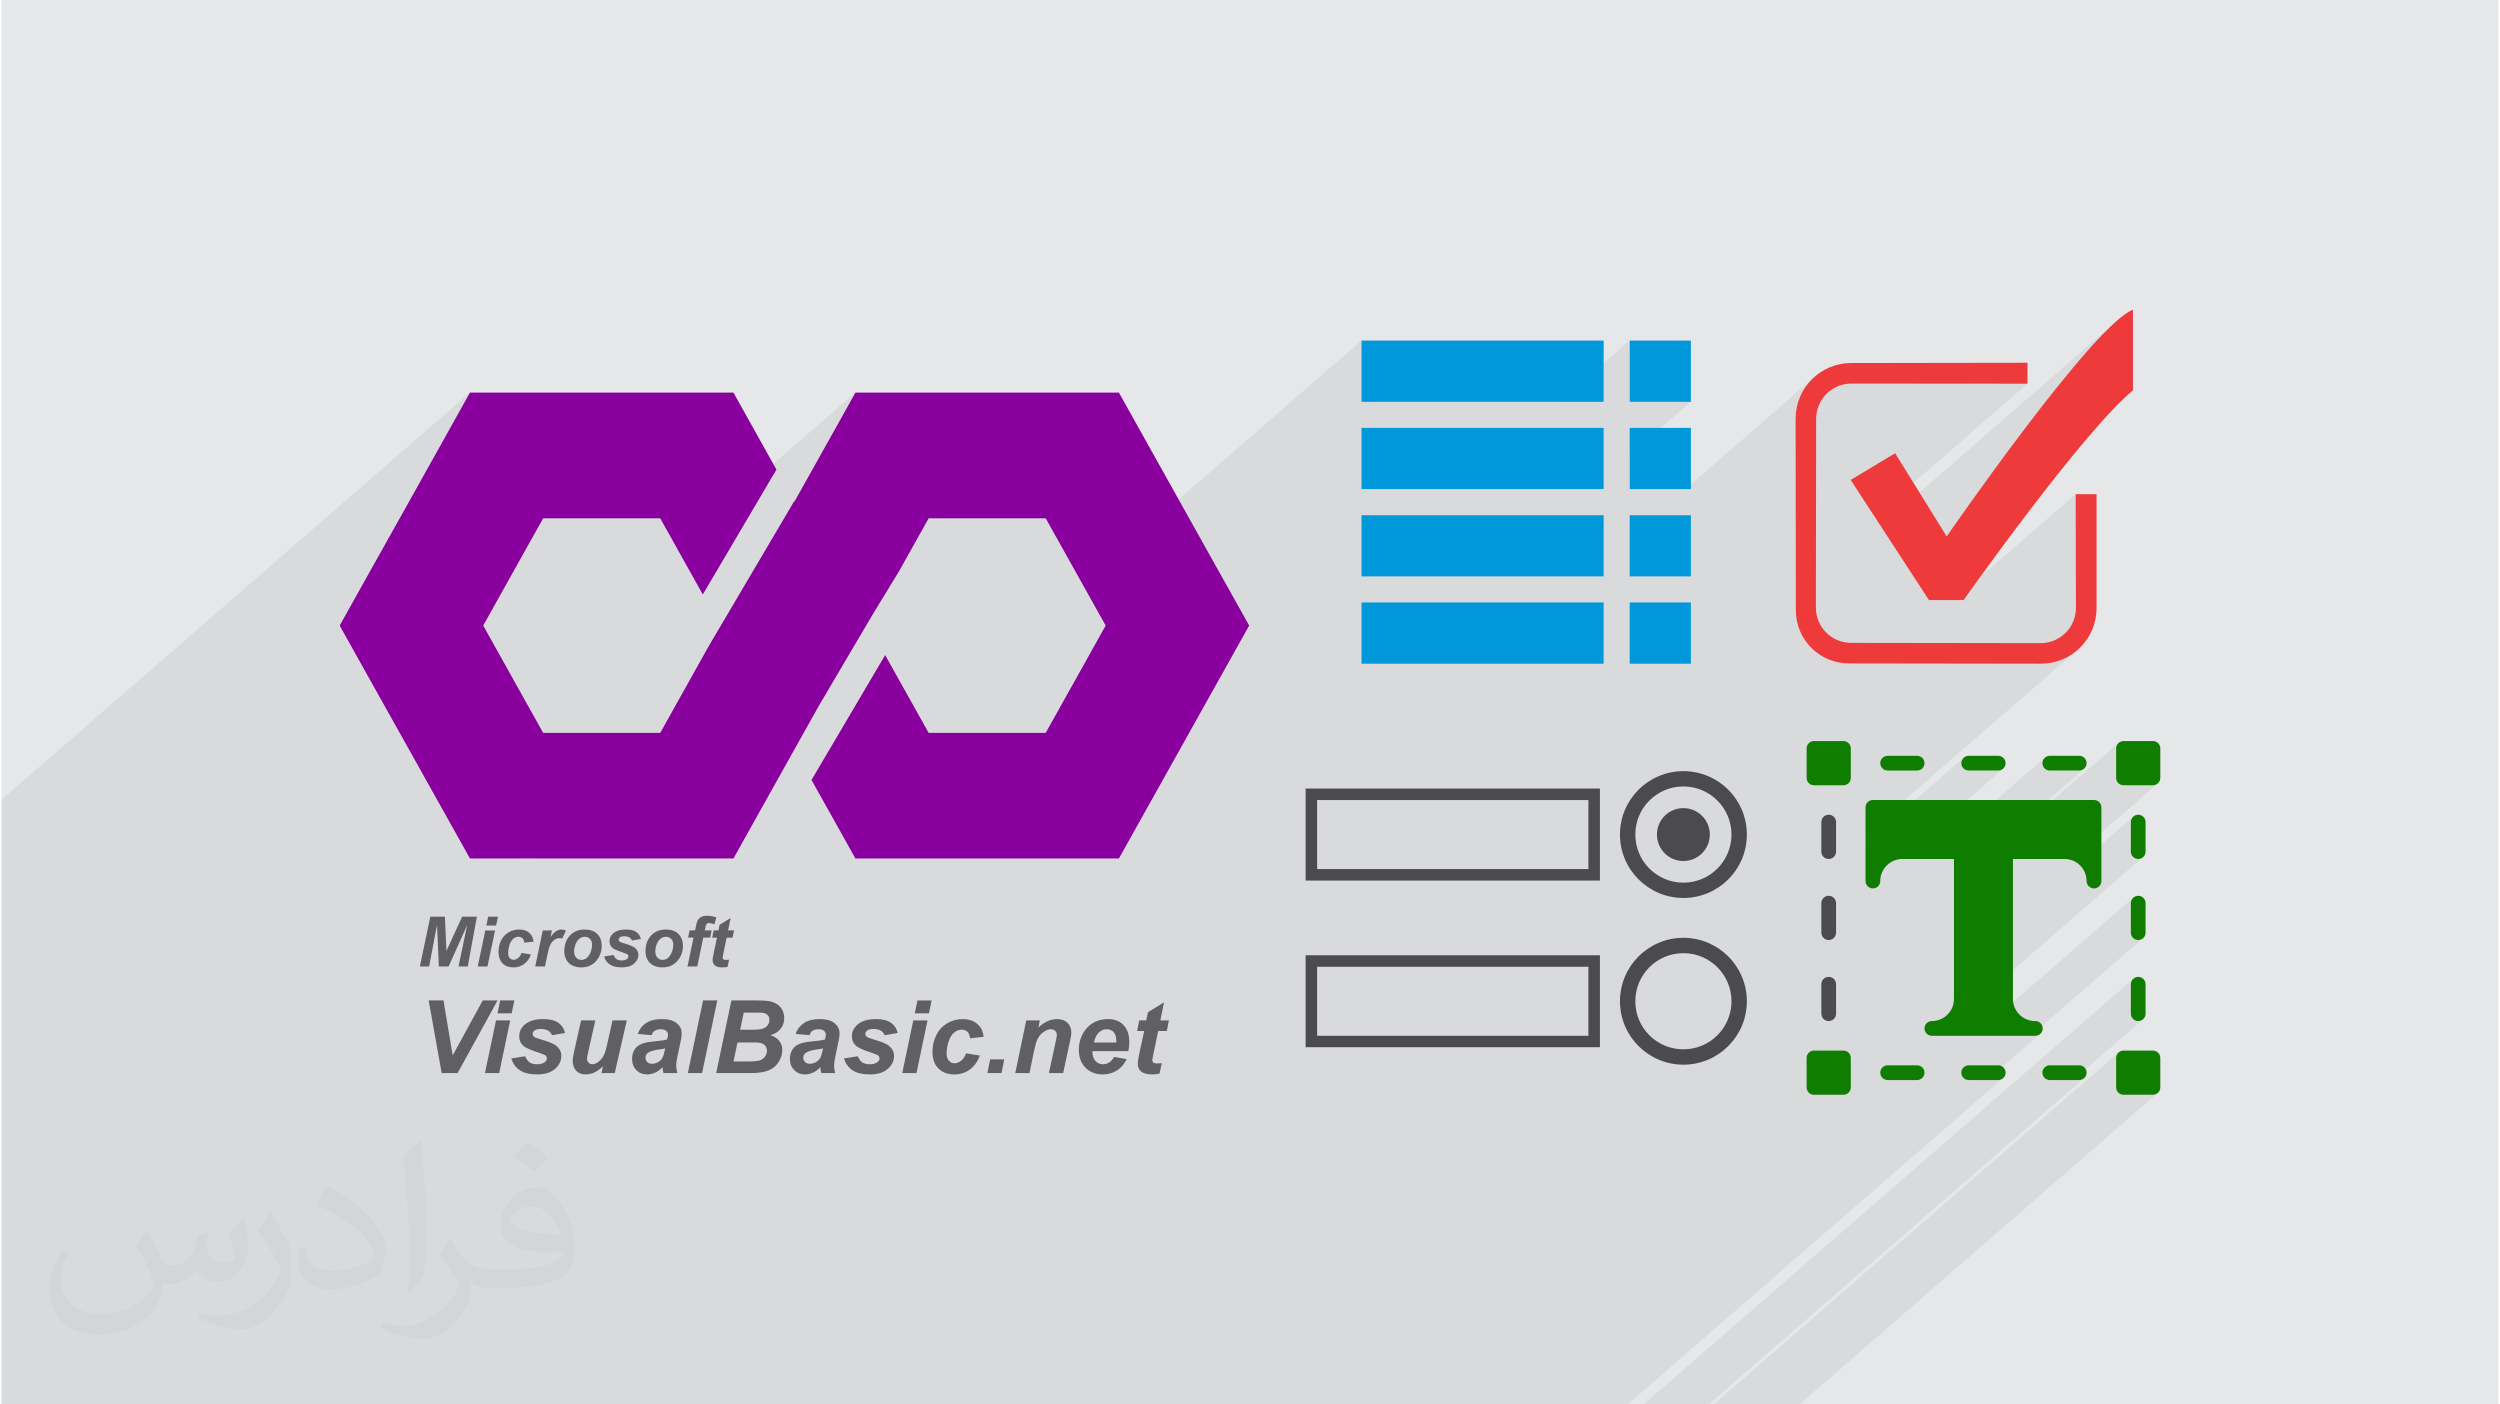
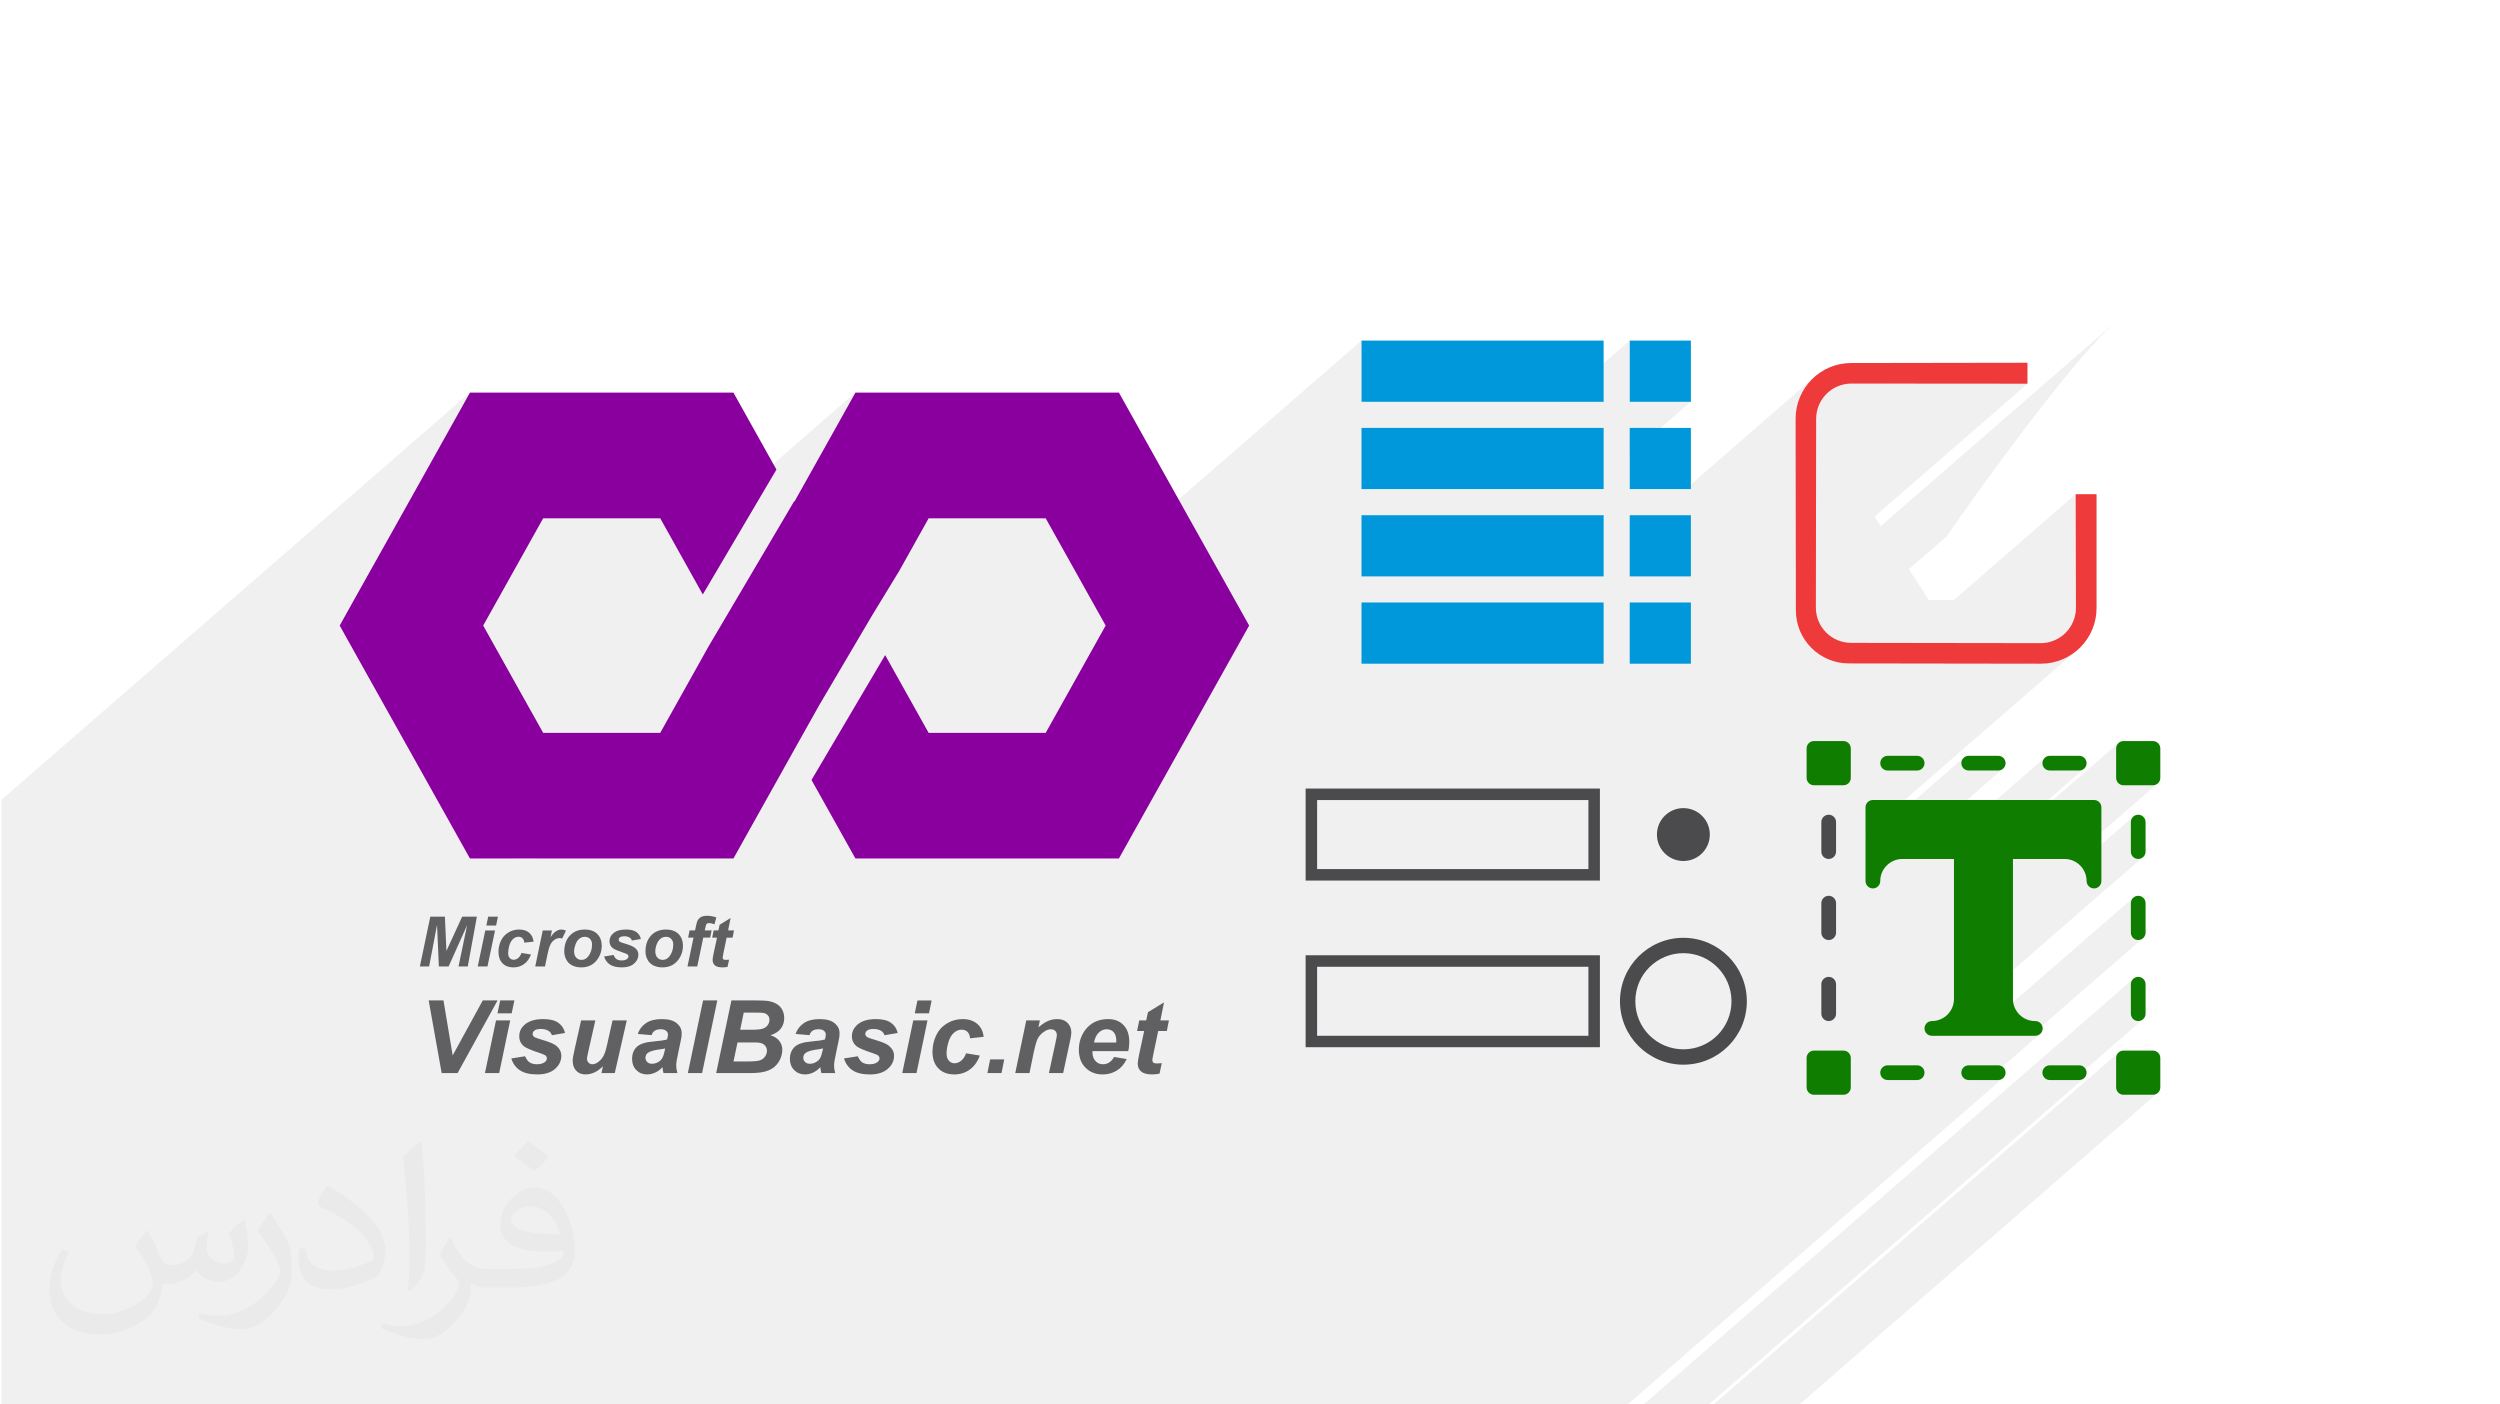
<svg xmlns="http://www.w3.org/2000/svg" xml:space="preserve" width="356px" height="200px" version="1.0" shape-rendering="geometricPrecision" text-rendering="geometricPrecision" image-rendering="optimizeQuality" fill-rule="evenodd" clip-rule="evenodd" viewBox="0 0 35600 20025">
  <g id="Layer_x0020_1">
    <g id="_2623919464512">
-       <path fill="#E6E7E8" d="M0 0l35600 0 0 20025 -35600 0 0 -20025z" />
      <path fill="#373435" fill-opacity="0.078" d="M28885 5471l-2180 1895 88 135 3317 -2883 -180 177 -198 218 -214 249 -222 272 -226 287 -225 293 -218 290 -205 279 -189 259 -166 231 -139 195 -105 150 -67 96 -23 34 -540 468 287 440 354 0 1738 -1510 4 1620 -10 102 -29 94 -47 86 -61 74 -507 440 155 1 160 -17 149 -46 134 -73 118 -97 -3062 2661 0 129 1397 -1214 -13 16 -9 18 -7 20 -2 21 2 21 7 20 9 17 13 16 16 13 18 10 19 6 21 2 421 0 21 -2 20 -6 17 -10 16 -13 -1492 1297 52 -5 370 0 1657 -1441 -13 16 -10 18 -6 20 -2 21 2 21 6 20 10 17 13 16 15 13 18 10 20 6 21 2 420 0 22 -2 19 -6 18 -10 16 -13 -1861 1617 0 60 2343 -2036 -13 16 -10 18 -6 20 -2 21 0 420 2 21 6 20 10 18 13 15 15 13 18 10 20 6 21 2 420 0 21 -2 20 -6 18 -10 15 -13 -1256 1093 44 14 53 29 25 20 776 -674 -13 16 -10 17 -6 20 -2 21 0 421 2 21 6 19 10 18 13 16 15 13 18 9 20 7 21 2 21 -2 20 -7 18 -9 15 -13 -2936 2552 526 0 2262 -1965 -13 15 -10 18 -6 20 -2 21 0 420 2 22 6 19 10 18 13 16 15 13 18 9 20 6 21 3 21 -3 20 -6 18 -9 15 -13 -1606 1396 61 0 1 0 0 0 1 1 0 0 1 0 0 0 1 0 0 -1 21 -2 20 -6 18 -10 15 -12 -760 661 157 0 21 -2 20 -6 17 -10 16 -13 -5358 4657 -39 0 -157 0 -38 0 -5 0 -61 0 -39 0 -120 0 -106 0 -120 0 -55 0 -309 0 -54 0 -53 0 -38 0 -421 0 -15 0 -39 0 -41 0 -67 0 -39 0 -19 0 -6 0 -54 0 0 0 -40 0 -29 0 -26 0 -9 0 -4 0 -39 0 -336 0 -46 0 -9 0 -195 0 -22 0 -17 0 -52 0 -369 0 -45 0 -55 0 -126 0 -69 0 -39 0 -33 0 -193 0 -149 0 -55 0 -69 0 -39 0 -172 0 -55 0 -109 0 -84 0 -61 0 -165 0 -55 0 -52 0 -39 0 -22 0 -2 0 -3 0 -150 0 -39 0 -10 0 -53 0 -46 0 -39 0 -17 0 -14 0 -47 0 -268 0 -54 0 -20 0 -187 0 -39 0 -55 0 -75 0 -73 0 -78 0 -39 0 -151 0 -22 0 -4 0 -13 0 -36 0 -29 0 -66 0 -11 0 -43 0 -150 0 -1 0 -68 0 -16 0 -31 0 -68 0 -55 0 -18 0 -54 0 -55 0 -69 0 -38 0 -95 0 -19 0 -3 0 -304 0 -8 0 -2 0 -2 0 -214 0 -12 0 -129 0 -112 0 -230 0 -55 0 -140 0 -52 0 -88 0 -82 0 -272 0 -90 0 -12 0 -70 0 -56 0 -215 0 0 0 -116 0 -140 0 -93 0 -237 0 -4 0 -437 0 -82 0 -22 0 -73 0 -81 0 -173 0 -244 0 -205 0 -358 0 -259 0 -94 0 -25 0 -116 0 -21 0 -277 0 -95 0 -187 0 -16 0 -39 0 -18 0 -66 0 -95 0 -84 0 -21 0 -3 0 -81 0 -16 0 -5 0 -38 0 -23 0 -42 0 -35 0 -11 0 -6 0 -145 0 -9 0 -50 0 -70 0 -1 0 -86 0 -46 0 -54 0 -35 0 -97 0 -17 0 -36 0 -38 0 -120 0 -29 0 -54 0 -22 0 -5 0 -95 0 -53 0 -21 0 -77 0 -117 0 -8 0 -35 0 -94 0 -56 0 -121 0 -2 0 -1 0 -112 0 -155 0 -52 0 -20 0 -145 0 -24 0 -145 0 -18 0 -30 0 -128 0 -75 0 -134 0 -34 0 -19 0 -24 0 -65 0 -156 0 -102 0 -65 0 -24 0 -16 0 -68 0 -17 0 -27 0 -51 0 -71 0 -81 0 -1 0 -20 0 -17 0 -20 0 -59 0 -17 0 -65 0 -18 0 -28 0 -63 0 -3 0 -140 0 -12 0 -16 0 -75 0 -26 0 -38 0 -28 0 -43 0 -12 0 -54 0 -101 0 -115 0 -20 0 -7 0 -12 0 -9 0 -1 0 -188 0 -60 0 -5 0 -2 0 -81 0 -121 0 -23 0 -45 0 -104 0 -50 0 -46 0 -6 0 -147 0 -2 0 -114 0 -63 0 -26 0 -149 0 -46 0 -152 0 -109 0 -3 0 -21 0 -91 0 -27 0 -11 0 -2 0 -91 0 -26 0 -38 0 -83 0 -54 0 -21 0 -50 0 -4 0 -26 0 -38 0 -89 0 -8 0 -19 0 -9 0 -1 0 -8 0 -55 0 -88 0 -3 0 -34 0 -24 0 -4 0 -22 0 -14 0 -38 0 -60 0 -66 0 -22 0 -6 0 -3 0 -18 0 -36 0 -85 0 -52 0 -69 0 -29 0 -1 0 -16 0 -16 0 -25 0 -11 0 -7 0 -5 0 -14 0 -4 0 -58 0 -81 0 -31 0 -4 0 -2 0 -40 0 -1 0 -18 0 -22 0 -28 0 -21 0 -7 0 -48 0 -12 0 -10 0 -24 0 0 0 -27 0 -2 0 -120 0 -3 0 -32 0 -84 0 -12 0 -25 0 -24 0 -18 0 -17 0 -9 0 -17 0 -69 0 -1 0 -15 0 -3 0 -5 0 -79 0 -74 0 -7 0 -55 0 -11 0 -1 0 -23 0 -52 0 -88 0 -47 0 -5 0 -21 0 -36 0 -25 0 -75 0 -18 0 -86 0 -3 0 -44 0 -51 0 -58 0 -34 0 -81 0 -58 0 -15 0 -58 0 -1 0 -46 0 -44 0 -27 0 -6 0 -1 0 -64 0 -21 0 -99 0 -36 0 -6 0 0 -6 0 -46 0 -55 0 -87 0 -29 0 -75 0 -45 0 -4 0 -73 0 -3 0 -32 0 -12 0 0 0 -115 0 -118 0 -5 0 -59 0 -57 0 -4 0 -99 0 -22 0 -7 0 -107 0 -4 0 -82 0 -101 0 -167 0 -27 0 -85 0 -115 0 -159 0 -180 0 -65 0 -622 0 -192 0 -187 0 -10 0 -301 0 -250 0 -238 0 -623 0 -4 0 -726 0 -725 0 -348 0 -644 0 -223 0 -623 0 -623 0 -238 6678 -5805 -258 462 -678 1213 -679 1212 -242 434 242 434 131 234 2528 -2197 835 0 834 0 236 422 2547 -2214 -258 462 -612 1093 -16 14 -1210 2053 0 0 -267 478 -420 751 -2061 1791 308 0 5580 -4850 834 0 835 0 420 751 99 178 3984 -3463 0 873 2820 0 1004 -873 0 873 872 0 -872 758 0 486 797 0 1800 -1565 -97 118 -73 134 -46 149 -16 160 0 31 441 -383 74 -62 85 -46 95 -30 101 -10 2510 2zm-4584 14554l39 0 5358 -4657 -16 13 -18 10 -19 6 -22 2 -87 0 1002 -871 -15 12 -18 10 -20 6 -21 2 -21 -2 -20 -6 -18 -10 -15 -12 -13 -16 -10 -18 -6 -20 -2 -21 0 -420 2 -21 6 -20 10 -18 13 -15 -6980 6066 55 0 135 0 55 0 226 0 68 0 226 0 39 0 87 0zm1293 0l39 0 5115 -4447 -15 13 -18 10 -20 6 -21 2 -420 0 -21 -2 -20 -6 -18 -10 -15 -13 -13 -15 -10 -18 -6 -20 -2 -21 0 -420 2 -21 6 -20 10 -18 13 -16 -5771 5016 55 0 483 0 226 0 421 0z" />
      <g>
        <path fill="#89009E" fill-rule="nonzero" d="M5063 8485l679 -1212 678 -1213 258 -462 522 0 1357 0 1356 0 522 0 258 462 355 635 -1050 1781 -187 -335 -420 -751 -834 0 -835 0 -420 751 -435 778 435 779 420 751 835 0 834 0 420 -751 267 -478 0 0 1223 -2074 3 7 612 -1093 258 -462 522 0 1356 0 1357 0 522 0 258 462 678 1213 678 1212 243 434 -243 434 -678 1213 -678 1212 -258 462 -522 0 -1357 0 -1356 0 -522 0 -258 -462 -368 -657 1050 -1781 200 358 420 751 834 0 835 0 420 -751 435 -779 -435 -778 -420 -751 -835 0 -834 0 -420 751 -383 628 -757 1285 -287 512 -678 1212 -258 462 -522 0 -1356 0 -1357 0 -522 0 -258 -462 -678 -1212 -679 -1213 -242 -434 242 -434z" />
        <path fill="#606062" fill-rule="nonzero" d="M6374 13780l-139 0 -26 -593 -113 593 -132 0 149 -710 208 0 22 488 224 -488 210 0 -130 710 -132 0 123 -589 -264 589zm564 -710l139 0 -26 126 -139 0 26 -126zm-41 196l139 0 -108 514 -139 0 108 -514zm516 321l135 22c-22,60 -55,106 -99,137 -43,31 -94,47 -151,47 -65,0 -117,-19 -156,-59 -38,-39 -57,-93 -57,-161 0,-57 11,-110 35,-160 23,-49 58,-89 105,-117 46,-29 98,-43 154,-43 60,0 109,15 145,47 36,32 56,74 61,126l-132 14c-3,-29 -12,-50 -27,-64 -14,-13 -33,-20 -56,-20 -27,0 -52,10 -75,30 -23,20 -41,50 -54,90 -12,40 -18,78 -18,113 0,30 7,54 22,70 15,17 33,25 56,25 22,0 43,-8 64,-24 20,-16 37,-41 48,-73zm303 -321l131 0 -20 96c48,-73 100,-109 156,-109 20,0 41,5 64,15l-53 113c-13,-4 -27,-6 -41,-6 -24,0 -48,9 -73,27 -25,18 -44,42 -58,73 -14,30 -28,78 -41,144l-33 161 -139 0 107 -514zm307 301c0,-96 27,-172 81,-229 54,-57 124,-85 212,-85 75,0 135,21 177,63 43,42 64,98 64,169 0,83 -27,156 -80,217 -53,61 -124,91 -213,91 -49,0 -92,-10 -129,-29 -38,-19 -66,-47 -84,-83 -18,-35 -28,-73 -28,-114zm396 -100c0,-34 -9,-60 -29,-80 -19,-20 -43,-30 -74,-30 -30,0 -56,9 -79,28 -23,19 -41,46 -54,81 -13,36 -20,69 -20,99 0,37 10,67 30,88 20,22 45,33 76,33 38,0 69,-17 95,-49 37,-47 55,-104 55,-170zm172 170l135 -21c11,28 26,48 44,60 18,12 42,18 72,18 32,0 57,-7 76,-21 13,-10 20,-22 20,-36 0,-10 -4,-18 -10,-26 -7,-7 -27,-16 -58,-26 -84,-28 -135,-50 -155,-66 -31,-25 -47,-58 -47,-99 0,-41 15,-76 46,-106 42,-41 104,-61 187,-61 66,0 116,12 150,36 34,25 55,57 64,99l-128 22c-6,-19 -17,-33 -32,-42 -21,-13 -46,-19 -75,-19 -28,0 -49,5 -62,14 -13,10 -19,21 -19,34 0,13 6,24 19,32 8,5 34,14 78,27 67,20 113,40 135,59 33,27 49,59 49,97 0,49 -21,91 -62,127 -41,36 -98,54 -173,54 -74,0 -131,-14 -172,-41 -40,-27 -68,-65 -82,-115zm590 -70c0,-96 27,-172 80,-229 54,-57 125,-85 212,-85 76,0 135,21 178,63 42,42 64,98 64,169 0,83 -27,156 -80,217 -54,61 -125,91 -214,91 -48,0 -91,-10 -129,-29 -37,-19 -65,-47 -83,-83 -19,-35 -28,-73 -28,-114zm396 -100c0,-34 -10,-60 -29,-80 -19,-20 -44,-30 -74,-30 -30,0 -57,9 -80,28 -23,19 -41,46 -54,81 -13,36 -19,69 -19,99 0,37 10,67 30,88 20,22 45,33 75,33 38,0 70,-17 96,-49 36,-47 55,-104 55,-170zm547 -201l-21 102 -98 0 -86 412 -139 0 86 -412 -77 0 21 -102 78 0 11 -53c9,-44 17,-73 25,-88 11,-21 27,-37 49,-50 22,-12 50,-18 85,-18 42,0 87,8 133,23l-26 98c-33,-11 -60,-17 -80,-17 -16,0 -28,6 -35,16 -5,7 -11,24 -16,53l-8 36 98 0zm8 103l21 -103 68 0 17 -81 157 -96 -36 177 84 0 -20 103 -85 0 -45 217c-8,39 -12,61 -12,66 0,11 3,19 10,26 6,5 18,8 36,8 6,0 21,-1 46,-3l-22 103c-24,5 -48,7 -73,7 -49,0 -85,-9 -107,-28 -22,-19 -33,-46 -33,-80 0,-16 6,-52 18,-109l45 -207 -69 0zm-3630 1931l-227 0 -185 -1036 211 0 131 784 429 -784 211 0 -570 1036zm607 -1036l203 0 -39 184 -202 0 38 -184zm-59 285l202 0 -157 751 -203 0 158 -751zm218 542l197 -31c17,41 39,71 65,88 26,17 61,26 105,26 46,0 83,-10 111,-31 19,-15 29,-32 29,-52 0,-14 -5,-27 -15,-38 -11,-10 -38,-23 -84,-38 -122,-40 -197,-73 -227,-96 -45,-37 -68,-85 -68,-145 0,-59 22,-111 66,-154 62,-60 153,-90 274,-90 97,0 170,18 219,54 49,35 80,83 94,144l-187 32c-10,-27 -26,-48 -48,-62 -30,-18 -66,-27 -108,-27 -42,0 -73,7 -91,21 -19,14 -28,31 -28,49 0,19 9,34 28,47 12,7 50,21 113,39 99,29 165,57 198,85 47,40 70,87 70,142 0,72 -30,134 -89,186 -60,52 -144,79 -253,79 -108,0 -191,-20 -250,-60 -59,-40 -99,-96 -121,-168zm995 -542l203 0 -101 446c-12,53 -18,86 -18,100 0,21 7,40 22,56 14,15 33,23 55,23 17,0 33,-4 48,-11 16,-7 32,-17 49,-32 17,-14 31,-31 45,-49 13,-19 25,-43 37,-74 8,-22 17,-56 28,-101l80 -358 203 0 -171 751 -189 0 20 -97c-76,77 -159,116 -249,116 -56,0 -101,-18 -133,-54 -33,-35 -49,-83 -49,-142 0,-26 8,-78 26,-155l94 -419zm1006 210l-198 -17c22,-66 62,-118 118,-155 57,-38 131,-57 224,-57 97,0 168,20 214,59 47,39 70,86 70,142 0,23 -2,47 -6,72 -4,26 -18,93 -42,202 -20,89 -30,152 -30,188 0,32 6,68 17,107l-198 0c-8,-27 -13,-56 -14,-85 -30,33 -64,59 -103,77 -39,18 -78,27 -117,27 -62,0 -113,-21 -154,-62 -40,-41 -60,-93 -60,-158 0,-72 22,-129 66,-172 45,-43 125,-69 239,-78 97,-8 161,-18 194,-29 8,-29 13,-51 13,-68 0,-22 -9,-40 -27,-55 -17,-15 -43,-22 -78,-22 -36,0 -64,7 -85,22 -21,14 -36,35 -43,62zm193 189c-12,4 -29,7 -49,10 -102,12 -168,30 -199,54 -22,17 -33,41 -33,69 0,25 8,45 25,61 17,17 39,25 67,25 31,0 60,-8 87,-23 27,-15 47,-34 60,-58 14,-23 26,-60 36,-110l6 -28zm323 352l217 -1036 203 0 -217 1036 -203 0zm404 0l217 -1036 354 0c77,0 131,3 162,7 50,8 94,21 129,43 35,21 62,49 81,85 18,35 27,74 27,117 0,57 -16,107 -48,149 -32,42 -81,74 -148,96 53,15 94,41 124,78 30,37 45,80 45,127 0,62 -18,121 -53,177 -36,56 -85,96 -147,120 -62,25 -147,37 -255,37l-488 0zm342 -618l163 0c73,0 125,-5 157,-15 33,-11 57,-27 73,-51 16,-23 24,-48 24,-75 0,-27 -7,-48 -23,-65 -15,-17 -36,-28 -64,-34 -16,-3 -54,-4 -113,-4l-166 0 -51 244zm-95 452l206 0c87,0 144,-6 174,-17 30,-11 53,-29 71,-55 17,-25 26,-52 26,-80 0,-35 -13,-63 -38,-85 -25,-23 -68,-34 -127,-34l-255 0 -57 271zm1084 -375l-199 -17c23,-66 63,-118 119,-155 56,-38 131,-57 224,-57 97,0 168,20 214,59 47,39 70,86 70,142 0,23 -2,47 -6,72 -4,26 -18,93 -42,202 -20,89 -30,152 -30,188 0,32 5,68 17,107l-198 0c-8,-27 -13,-56 -15,-85 -29,33 -64,59 -102,77 -39,18 -78,27 -117,27 -62,0 -113,-21 -154,-62 -40,-41 -61,-93 -61,-158 0,-72 23,-129 67,-172 45,-43 124,-69 239,-78 97,-8 161,-18 194,-29 8,-29 12,-51 12,-68 0,-22 -8,-40 -26,-55 -17,-15 -43,-22 -78,-22 -36,0 -65,7 -86,22 -20,14 -35,35 -42,62zm193 189c-13,4 -29,7 -49,10 -102,12 -168,30 -199,54 -23,17 -34,41 -34,69 0,25 9,45 26,61 17,17 39,25 67,25 31,0 59,-8 86,-23 28,-15 48,-34 61,-58 14,-23 25,-60 36,-110l6 -28zm299 143l196 -31c18,41 39,71 65,88 26,17 61,26 105,26 47,0 83,-10 111,-31 19,-15 29,-32 29,-52 0,-14 -5,-27 -15,-38 -10,-10 -38,-23 -84,-38 -122,-40 -197,-73 -226,-96 -46,-37 -69,-85 -69,-145 0,-59 23,-111 67,-154 61,-60 153,-90 274,-90 96,0 169,18 218,54 49,35 80,83 94,144l-187 32c-10,-27 -26,-48 -48,-62 -30,-18 -66,-27 -108,-27 -42,0 -72,7 -91,21 -18,14 -28,31 -28,49 0,19 10,34 29,47 11,7 49,21 113,39 98,29 164,57 197,85 47,40 71,87 71,142 0,72 -30,134 -90,186 -60,52 -144,79 -252,79 -109,0 -192,-20 -251,-60 -59,-40 -99,-96 -120,-168zm1047 -827l202 0 -38 184 -203 0 39 -184zm-60 285l203 0 -157 751 -203 0 157 -751zm753 469l196 32c-32,87 -80,154 -144,200 -63,46 -137,69 -220,69 -96,0 -171,-29 -227,-86 -56,-57 -84,-136 -84,-236 0,-82 17,-159 51,-232 34,-73 85,-130 153,-172 68,-42 143,-63 224,-63 89,0 159,23 212,70 53,46 82,107 89,183l-193 21c-4,-42 -17,-74 -38,-93 -21,-20 -48,-30 -82,-30 -39,0 -76,14 -110,44 -34,29 -60,73 -78,131 -18,59 -27,113 -27,164 0,45 11,79 32,103 22,24 49,37 81,37 33,0 64,-12 94,-36 30,-23 54,-59 71,-106zm343 87l201 0 -39 195 -201 0 39 -195zm515 -556l194 0 -20 99c49,-43 94,-73 136,-91 42,-18 86,-27 132,-27 62,0 111,18 147,54 36,36 54,84 54,143 -1,26 -9,76 -26,149l-91 424 -203 0 92 -425c14,-64 21,-102 21,-114 0,-27 -7,-48 -23,-63 -15,-15 -37,-23 -64,-23 -31,0 -64,13 -100,38 -37,25 -66,58 -87,99 -15,29 -33,89 -53,180l-63 308 -203 0 157 -751zm1454 438l-509 0c0,8 -1,15 -1,19 0,50 15,91 43,122 29,31 64,46 106,46 68,0 121,-35 159,-104l180 30c-35,73 -82,128 -141,164 -60,36 -126,55 -200,55 -101,0 -183,-32 -246,-96 -64,-64 -95,-149 -95,-255 0,-103 28,-194 85,-275 78,-108 189,-163 333,-163 92,0 165,29 219,86 55,57 82,136 82,239 0,49 -5,93 -15,132zm-171 -123c1,-9 1,-15 1,-20 0,-56 -12,-99 -37,-127 -25,-28 -59,-42 -101,-42 -42,0 -79,16 -113,48 -33,32 -55,79 -67,141l317 0zm297 -164l31 -151 99 0 25 -117 229 -140 -52 257 122 0 -30 151 -123 0 -66 316c-12,57 -18,90 -18,98 0,15 5,27 15,36 10,9 27,13 53,13 9,0 31,-1 67,-5l-32 150c-35,7 -70,11 -107,11 -71,0 -123,-14 -156,-42 -32,-28 -48,-66 -48,-115 0,-24 9,-77 27,-160l65 -302 -101 0z" />
-         <path fill="#EE3A3A" d="M30389 4416c-575,218 -2656,3232 -2656,3232l-735 -1186 -633 381 1115 1713 494 0c0,0 1693,-2397 2415,-2990l0 -1150z" />
        <path fill="#EE3A3A" d="M25868 8663c0,278 225,503 503,503l2702 4c278,0 503,-226 503,-504l-4 -1620 298 0 0 1624c0,438 -355,793 -793,793l-2738 -4c-418,0 -756,-338 -756,-756l-4 -2734c0,-438 355,-793 792,-793l2514 -4 0 299 -2510 -2c-278,0 -503,225 -503,503l-4 2691z" />
        <path fill="#0F7D00" d="M29834 11406l-3153 0c-58,0 -105,47 -105,105l0 1051c0,58 47,105 105,105 58,0 105,-47 105,-105 0,-174 142,-315 316,-315l735 0 0 1996c0,174 -141,315 -315,315 -58,0 -105,47 -105,105 0,58 47,105 105,105l1471 0c1,0 3,1 4,0 58,0 105,-47 105,-105 0,-58 -47,-105 -105,-105l-2 0c0,0 -1,0 -2,0 -174,0 -315,-141 -315,-315l0 -1996 735 0c174,0 315,141 315,315 0,58 48,105 106,105 58,0 105,-47 105,-105l0 -1051c0,-58 -47,-105 -105,-105z" />
        <path fill="#0F7D00" d="M26892 10986l420 0c58,0 105,-47 105,-105 0,-58 -47,-105 -105,-105l-420 0c-58,0 -106,47 -106,105 0,58 48,105 106,105z" />
        <path fill="#0F7D00" d="M28047 10986l421 0c58,0 105,-47 105,-105 0,-58 -47,-105 -105,-105l-421 0c-58,0 -105,47 -105,105 0,58 47,105 105,105z" />
        <path fill="#0F7D00" d="M29203 10986l420 0c58,0 105,-47 105,-105 0,-58 -47,-105 -105,-105l-420 0c-58,0 -105,47 -105,105 0,58 47,105 105,105z" />
        <path fill="#0F7D00" d="M27312 15189l-420 0c-58,0 -106,47 -106,105 0,58 48,105 106,105l420 0c58,0 105,-47 105,-105 0,-58 -47,-105 -105,-105z" />
        <path fill="#0F7D00" d="M28468 15189l-421 0c-58,0 -105,47 -105,105 0,58 47,105 105,105l421 0c58,0 105,-47 105,-105 0,-58 -47,-105 -105,-105z" />
        <path fill="#0F7D00" d="M29623 15189l-420 0c-58,0 -105,47 -105,105 0,58 47,105 105,105l420 0c58,0 105,-47 105,-105 0,-58 -47,-105 -105,-105z" />
        <path fill="#4B4B4D" d="M25946 14453c0,58 47,105 105,105 58,0 105,-47 105,-105l0 -420c0,-58 -47,-105 -105,-105 -58,0 -105,47 -105,105l0 420z" />
        <path fill="#4B4B4D" d="M25946 13297c0,58 47,106 105,106 58,0 105,-48 105,-106l0 -420c0,-58 -47,-105 -105,-105 -58,0 -105,47 -105,105l0 420z" />
        <path fill="#4B4B4D" d="M26051 12247c58,0 105,-47 105,-105l0 -421c0,-58 -47,-105 -105,-105 -58,0 -105,47 -105,105l0 421c0,58 47,105 105,105z" />
        <path fill="#0F7D00" d="M30359 14453c0,58 47,105 105,105 58,0 105,-47 105,-105l0 -420c0,-58 -47,-105 -105,-105 -58,0 -105,47 -105,105l0 420z" />
-         <path fill="#0F7D00" d="M30359 13297c0,58 47,106 105,106 58,0 105,-48 105,-106l0 -420c0,-58 -47,-105 -105,-105 -58,0 -105,47 -105,105l0 420z" />
+         <path fill="#0F7D00" d="M30359 13297c0,58 47,106 105,106 58,0 105,-48 105,-106l0 -420c0,-58 -47,-105 -105,-105 -58,0 -105,47 -105,105z" />
        <path fill="#0F7D00" d="M30464 12247c58,0 105,-47 105,-105l0 -421c0,-58 -47,-105 -105,-105 -58,0 -105,47 -105,105l0 421c0,58 47,105 105,105z" />
        <path fill="#0F7D00" d="M30674 10566l-420 0c-58,0 -105,47 -105,105l0 420c0,58 47,105 105,105l420 0c58,0 105,-47 105,-105l0 -420c0,-58 -47,-105 -105,-105z" />
        <path fill="#0F7D00" d="M26261 10566l-420 0c-58,0 -105,47 -105,105l0 420c0,58 47,105 105,105l420 0c58,0 105,-47 105,-105l0 -420c0,-58 -47,-105 -105,-105z" />
        <path fill="#0F7D00" d="M30674 14979l-420 0c-58,0 -105,47 -105,105l0 420c0,58 47,105 105,105l420 0c58,0 105,-47 105,-105l0 -420c0,-58 -47,-105 -105,-105z" />
        <path fill="#0F7D00" d="M26261 14979l-420 0c-58,0 -105,47 -105,105l0 420c0,58 47,105 105,105l420 0c58,0 105,-47 105,-105l0 -420c0,-58 -47,-105 -105,-105z" />
-         <path fill="#4B4B4D" fill-rule="nonzero" d="M23979 10995c-249,0 -475,101 -639,264 -164,164 -265,390 -265,640 0,250 101,476 265,639 164,164 390,265 639,265 250,0 476,-101 640,-265 164,-163 265,-389 265,-639 0,-250 -101,-476 -265,-640 -164,-163 -390,-264 -640,-264zm-485 419c125,-124 296,-201 485,-201 190,0 361,77 485,201 124,124 201,295 201,485 0,189 -77,361 -201,485 -124,124 -295,201 -485,201 -189,0 -360,-77 -485,-201 -124,-124 -200,-296 -200,-485 0,-190 76,-361 200,-485z" />
        <circle fill="#4B4B4D" cx="23979" cy="11899" r="377" />
        <path fill="#4B4B4D" fill-rule="nonzero" d="M23979 13371c-249,0 -475,102 -639,265 -164,164 -265,390 -265,640 0,249 101,476 265,639 164,164 390,265 639,265 250,0 476,-101 640,-265 164,-163 265,-390 265,-639 0,-250 -101,-476 -265,-640 -164,-163 -390,-265 -640,-265zm-485 420c125,-124 296,-201 485,-201 190,0 361,77 485,201 124,124 201,295 201,485 0,189 -77,361 -201,485 -124,124 -295,200 -485,200 -189,0 -360,-76 -485,-200 -124,-124 -200,-296 -200,-485 0,-190 76,-361 200,-485z" />
        <path fill="#4B4B4D" fill-rule="nonzero" d="M22625 11407l-3868 0 0 984 3868 0 0 -984zm-3950 -164l4032 0 82 0 0 82 0 1148 0 82 -82 0 -4032 0 -82 0 0 -82 0 -1148 0 -82 82 0z" />
        <path fill="#4B4B4D" fill-rule="nonzero" d="M22625 13784l-3868 0 0 984 3868 0 0 -984zm-3950 -164l4032 0 82 0 0 82 0 1147 0 82 -82 0 -4032 0 -82 0 0 -82 0 -1147 0 -82 82 0z" />
        <path fill="#0098DA" d="M19390 4856l3452 0 0 873 -3452 0 0 -873zm4696 0l-872 0 0 873 872 0 0 -873z" />
        <path fill="#0098DA" d="M19390 6973l3452 0 0 -872 -3452 0 0 872zm4696 0l-872 0 0 -872 872 0 0 872z" />
        <path fill="#0098DA" d="M19390 7346l3452 0 0 872 -3452 0 0 -872zm4696 0l-872 0 0 872 872 0 0 -872z" />
        <path fill="#0098DA" d="M19390 9463l3452 0 0 -873 -3452 0 0 873zm4696 0l-872 0 0 -873 872 0 0 873z" />
      </g>
      <path fill="#373435" fill-opacity="0.031" d="M2082 17547c68,103 112,202 155,312 32,64 49,183 199,183 44,0 107,-14 163,-45 63,-33 111,-83 136,-159l60 -202 146 -72 10 10c-20,76 -25,149 -25,206 0,169 146,233 262,233 68,0 129,-33 129,-95 0,-80 -34,-216 -78,-338 68,-68 136,-136 214,-191l12 6c34,144 53,286 53,381 0,93 -41,196 -75,264 -70,132 -194,237 -344,237 -114,0 -241,-57 -328,-163l-5 0c-82,102 -209,194 -412,194l-63 0c-10,134 -39,229 -83,314 -121,237 -480,404 -818,404 -470,0 -706,-272 -706,-633 0,-223 73,-431 185,-578l92 38c-70,134 -117,261 -117,385 0,338 275,499 592,499 294,0 658,-187 724,-404 -25,-237 -114,-349 -250,-565 41,-72 94,-144 160,-221l12 0zm5421 -1274c99,62 196,136 291,220 -53,75 -119,143 -201,203 -95,-77 -190,-143 -287,-213 66,-74 131,-146 197,-210zm51 926c-160,0 -291,105 -291,183 0,167 320,219 703,217 -48,-196 -216,-400 -412,-400zm-359 895c208,0 390,-6 529,-41 155,-40 286,-118 286,-172 0,-14 0,-31 -5,-45 -87,8 -187,8 -274,8 -282,0 -498,-64 -583,-222 -21,-44 -36,-93 -36,-149 0,-153 66,-303 182,-406 97,-85 204,-138 313,-138 197,0 354,158 464,408 60,136 101,293 101,491 0,132 -36,243 -118,326 -153,148 -435,204 -867,204l-196 0 0 0 -51 0c-107,0 -184,-19 -245,-66l-10 0c3,25 5,49 5,72 0,97 -32,221 -97,320 -192,286 -400,410 -580,410 -182,0 -405,-70 -606,-161l36 -70c65,27 155,45 279,45 325,0 752,-313 805,-618 -12,-25 -34,-58 -65,-93 -95,-113 -155,-208 -211,-307 48,-95 92,-171 133,-240l17 -2c139,283 265,446 546,446l44 0 0 0 204 0zm-1408 299c24,-130 26,-276 26,-413l0 -202c0,-377 -48,-926 -87,-1283 68,-74 163,-160 238,-218l22 6c51,450 63,971 63,1452 0,126 -5,249 -17,340 -7,114 -73,200 -214,332l-31 -14zm-1449 -596c7,177 94,317 398,317 189,0 349,-49 526,-134 32,-14 49,-33 49,-49 0,-111 -85,-258 -228,-392 -139,-126 -323,-237 -495,-311 -59,-25 -78,-52 -78,-77 0,-51 68,-158 124,-235l19 -2c197,103 417,256 580,427 148,157 240,316 240,489 0,128 -39,249 -102,361 -216,109 -446,192 -674,192 -277,0 -466,-130 -466,-436 0,-33 0,-84 12,-150l95 0zm-501 -503l172 278c63,103 122,215 122,392l0 227c0,183 -117,379 -306,573 -148,132 -279,188 -400,188 -180,0 -386,-56 -624,-159l27 -70c75,20 162,37 269,37 342,-2 692,-252 852,-557 19,-35 26,-68 26,-91 0,-35 -19,-74 -34,-109 -87,-165 -184,-315 -291,-454 56,-88 112,-173 173,-257l14 2z" />
    </g>
  </g>
</svg>